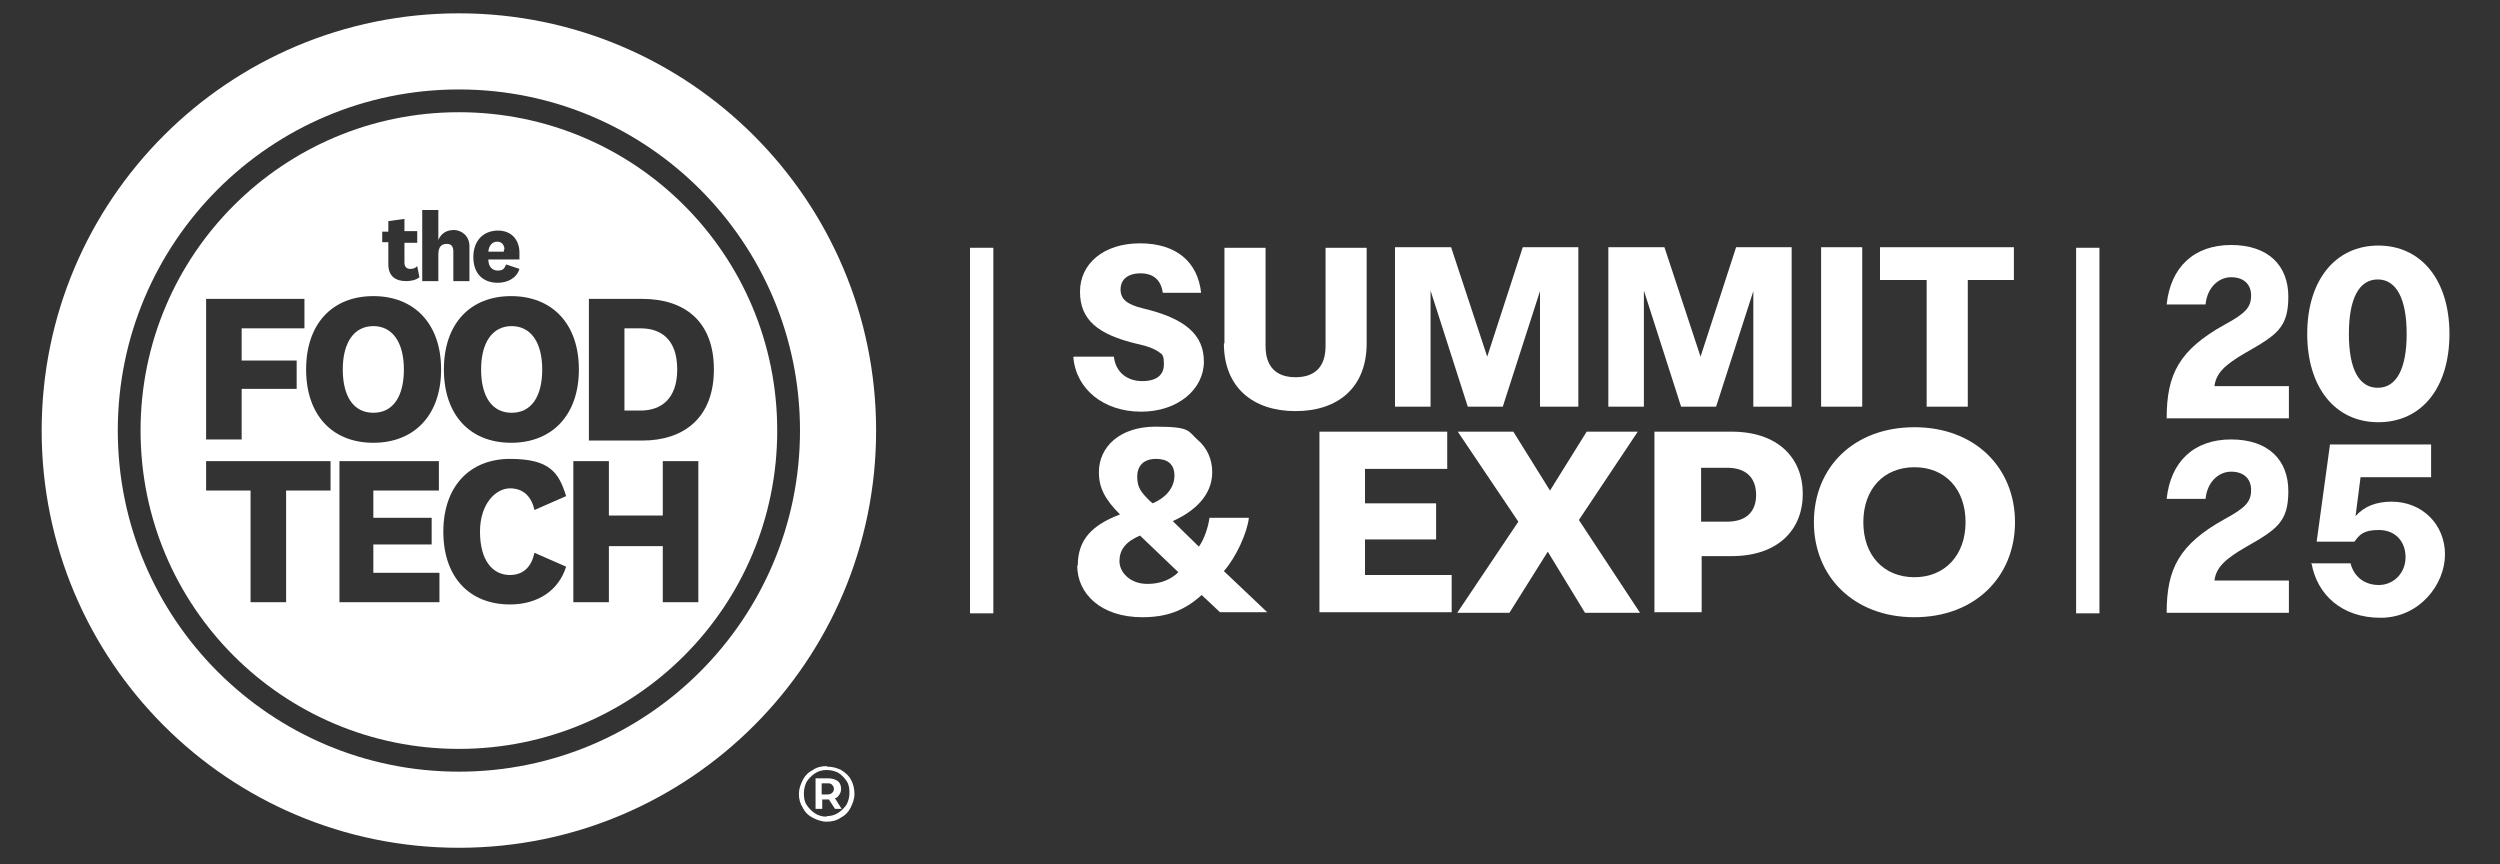
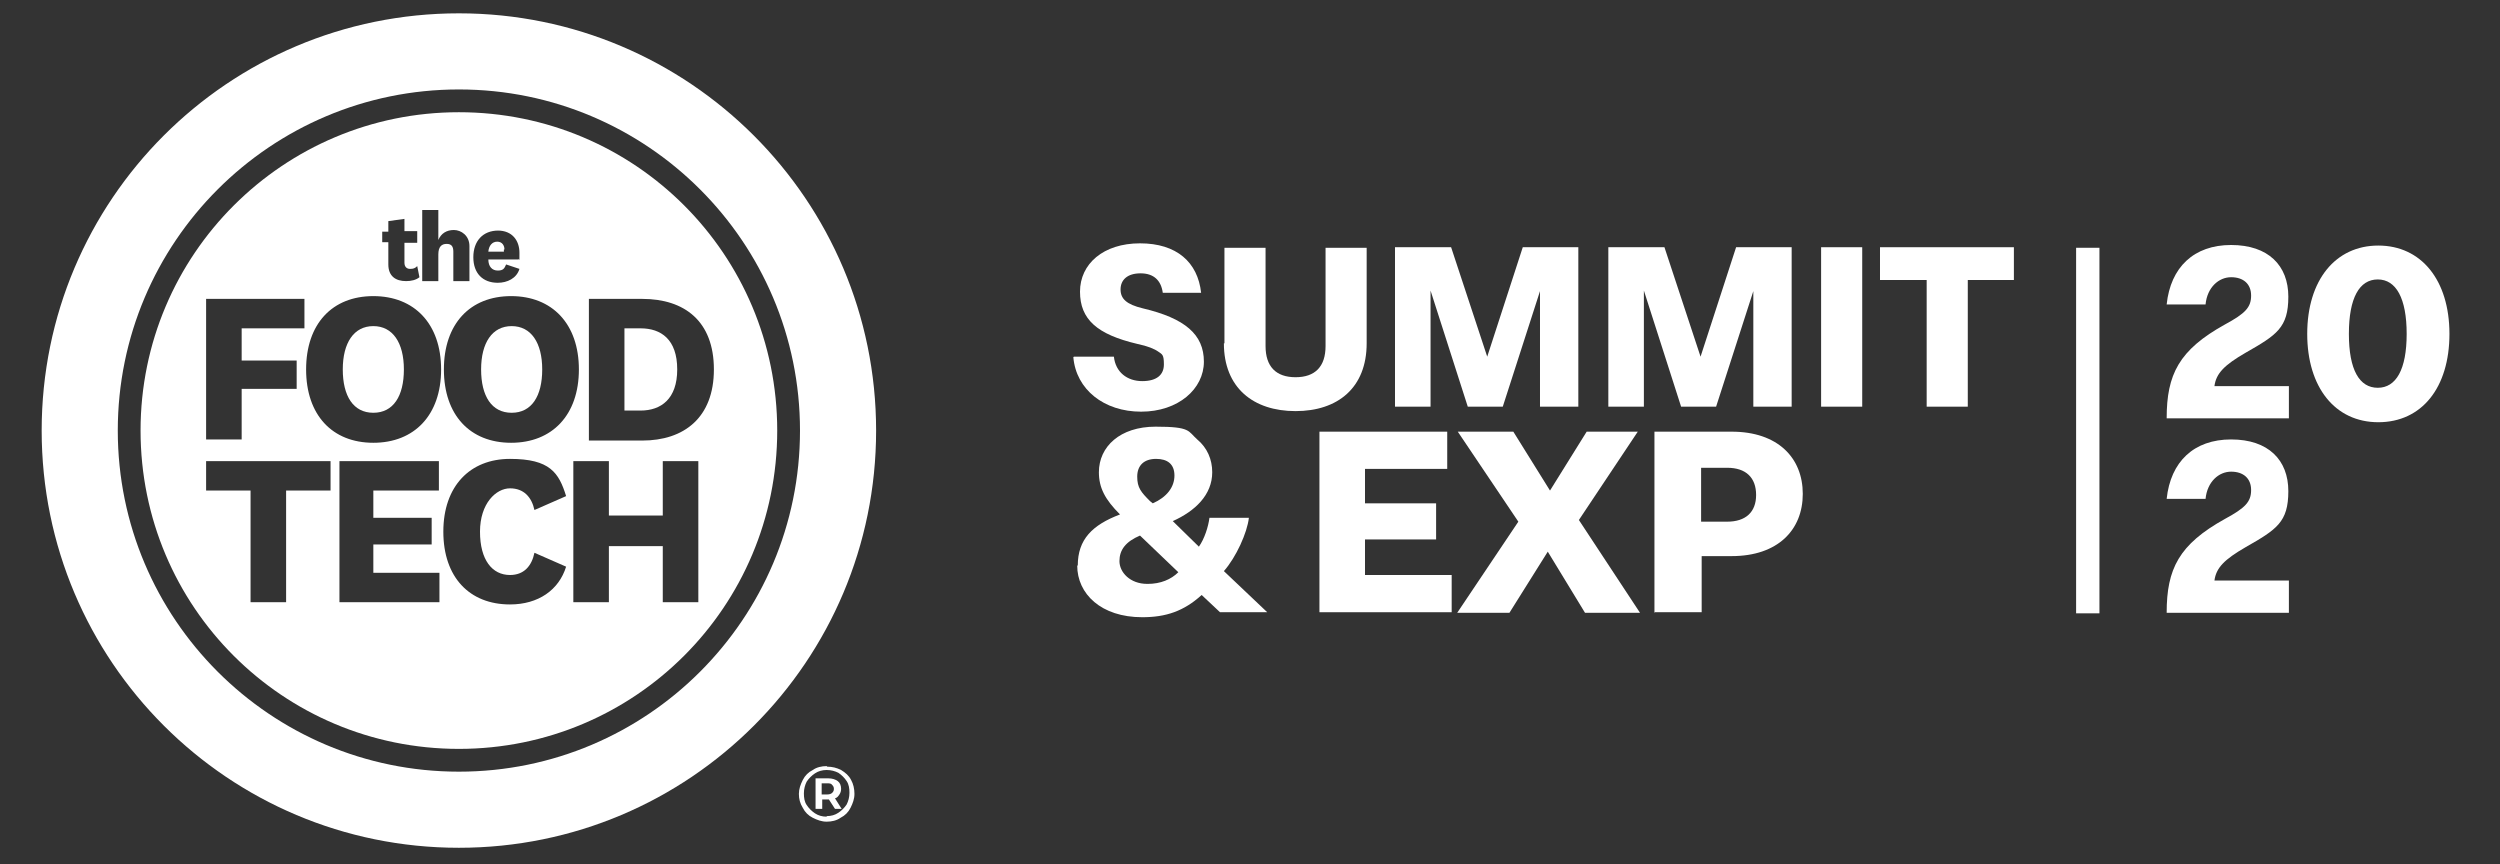
<svg xmlns="http://www.w3.org/2000/svg" id="Layer_1" version="1.1" viewBox="0 0 450 155.6">
  <rect x="0" y="0" width="450" height="155.6" fill="#333333" stroke="none" />
  <defs>
    <style>
      .st0 {
        fill: #fff;
      }
    </style>
  </defs>
  <g>
    <path class="st0" d="M193.3,64.2h7.2c.3,2.8,2.4,4.4,5.1,4.4s3.9-1.2,3.9-3-.3-1.8-1-2.3-1.9-1-3.8-1.4c-7.2-1.7-10.3-4.4-10.3-9.4s4.2-8.7,10.8-8.7,10.4,3.4,11,8.9h-6.9c-.3-2.2-1.6-3.5-4-3.5s-3.6,1.2-3.6,2.9,1.1,2.7,4,3.4c7.6,1.8,11,4.7,11,9.6s-4.6,9-11.3,9-11.7-4-12.2-9.8Z" />
    <path class="st0" d="M220.4,61.8v-17.2h7.4v17.7c0,3.7,1.9,5.6,5.4,5.6s5.4-1.9,5.4-5.6v-17.7h7.4v17.2c0,8-5.2,12.2-12.8,12.2s-12.9-4.2-12.9-12.2Z" />
    <path class="st0" d="M251.1,73.2v-28.7h10.1l6.5,19.7,6.4-19.7h10v28.7h-6.9v-20.8l-6.7,20.8h-6.3l-6.7-20.9v20.9h-6.5Z" />
    <path class="st0" d="M289.5,73.2v-28.7h10.1l6.5,19.7,6.4-19.7h10v28.7h-6.9v-20.8l-6.7,20.8h-6.3l-6.7-20.9v20.9h-6.5Z" />
    <path class="st0" d="M327.8,73.2v-28.7h7.4v28.7h-7.4Z" />
    <path class="st0" d="M346.8,73.2v-22.8h-8.4v-5.9h24.1v5.9h-8.3v22.8h-7.4Z" />
    <path class="st0" d="M194,101.8c0-4.7,2.6-7.3,7.6-9.2-2.7-2.7-3.8-4.8-3.8-7.6,0-4.6,3.8-8.2,10.2-8.2s5.8.8,7.5,2.3c1.8,1.5,2.7,3.6,2.7,5.9,0,4.1-3.1,7-7.1,8.8l4.7,4.6c1-1.4,1.7-3.6,1.9-5.2h7.1c-.3,2.7-2.3,7.1-4.5,9.6l7.8,7.4h-8.5l-3.3-3.1c-3.2,2.9-6.4,4-10.7,4-7.4,0-11.7-4.2-11.7-9.3ZM206.6,105.1c2.3,0,4.2-.8,5.5-2.1l-6.9-6.6c-2.6,1.1-3.7,2.6-3.7,4.6s1.9,4.1,5,4.1ZM207.5,90.6c2.5-1.1,3.9-2.9,3.9-5s-1.3-3-3.3-3c-2.2,0-3.4,1.2-3.4,3.2s.7,2.8,2.3,4.4l.5.4Z" />
    <path class="st0" d="M237.5,110.3v-32.6h23v6.7h-14.8v6.2h12.8v6.5h-12.8v6.4h15.6v6.7h-23.8Z" />
    <path class="st0" d="M262.3,110.3l11-16.4-10.9-16.2h10l6.6,10.6,6.6-10.6h9.2l-10.6,15.9,11,16.7h-9.9l-6.7-11-6.9,11h-9.3Z" />
    <path class="st0" d="M297.8,110.3v-32.6h13.9c8.3,0,12.8,4.7,12.8,11.2s-4.5,11.2-12.8,11.2h-5.4v10.1h-8.4ZM306.2,93.9h4.7c3.3,0,5.2-1.7,5.2-4.8s-1.8-4.9-5.2-4.9h-4.7v9.7Z" />
-     <path class="st0" d="M326.5,94c0-9.9,7.2-17.1,18.1-17.1s18.1,7.3,18.1,17.1-7.2,17.1-18.1,17.1-18.1-7.3-18.1-17.1ZM353.8,94c0-6-3.7-9.9-9.2-9.9s-9.2,3.9-9.2,9.9,3.7,9.9,9.2,9.9,9.2-4,9.2-9.9Z" />
  </g>
-   <rect class="st0" x="174.6" y="44.6" width="4.2" height="65.8" transform="translate(353.4 155) rotate(-180)" />
  <rect class="st0" x="373.7" y="44.6" width="4.2" height="65.8" />
  <path class="st0" d="M390,75.3c0-7.9,2.2-12.3,10.5-16.9,3.7-2,4.7-3.1,4.7-5.2s-1.4-3.3-3.6-3.3-4.3,1.8-4.6,4.9h-7c.7-6.7,4.9-10.7,11.6-10.7s10.3,3.7,10.3,9.3-2.1,6.9-7.7,10.1c-3.8,2.2-5.3,3.7-5.6,6h13.4v5.8h-21.9Z" />
  <path class="st0" d="M415.3,60.1c0-9.7,5.1-15.9,12.8-15.9s12.8,6.2,12.8,15.9-5,15.9-12.8,15.9-12.8-6.3-12.8-15.9ZM433.2,60.1c0-6.4-1.9-9.8-5.2-9.8s-5.2,3.3-5.2,9.8,1.9,9.7,5.2,9.7,5.2-3.3,5.2-9.7Z" />
  <path class="st0" d="M390,110.3c0-7.9,2.2-12.3,10.5-16.9,3.7-2,4.7-3.1,4.7-5.2s-1.4-3.3-3.6-3.3-4.3,1.8-4.6,4.9h-7c.7-6.7,4.9-10.7,11.6-10.7s10.3,3.7,10.3,9.3-2.1,6.9-7.7,10.1c-3.8,2.2-5.3,3.7-5.6,6h13.4v5.8h-21.9Z" />
-   <path class="st0" d="M415.9,101.4h7.2c.6,2.4,2.5,3.9,5.1,3.9s4.8-2.1,4.8-5-1.9-4.9-4.8-4.9-3.5.9-4.4,2.1h-6.8l2.4-17.5h18.2v5.9h-12.7l-.9,7c1.6-1.8,3.8-2.6,6.5-2.6,5.5,0,9.6,4.1,9.6,9.5s-4.6,11.4-11.6,11.4-11.4-4.2-12.4-9.7Z" />
  <g>
    <g>
      <path class="st0" d="M82.6,2.4C41.1,2.4,7.5,36,7.5,77.5s33.6,75.1,75.1,75.1,75.1-33.6,75.1-75.1S124,2.4,82.6,2.4ZM82.6,138.9c-33.9,0-61.4-27.5-61.4-61.4s27.5-61.4,61.4-61.4,61.4,27.5,61.4,61.4-27.5,61.4-61.4,61.4Z" />
      <g>
        <path class="st0" d="M86.6,66.5c0,4.8,1.9,7.8,5.5,7.8s5.5-3,5.5-7.8-2-7.8-5.5-7.8-5.5,3-5.5,7.8Z" />
        <path class="st0" d="M67.2,58.7c-3.5,0-5.5,3-5.5,7.8s1.9,7.8,5.5,7.8,5.5-3,5.5-7.8-2-7.8-5.5-7.8Z" />
        <path class="st0" d="M121.9,66.5c0-5.4-2.9-7.4-6.6-7.4h-2.9v14.8h2.9c3.7,0,6.6-2.1,6.6-7.4Z" />
        <path class="st0" d="M90.8,44.9c0-.7-.4-1.4-1.3-1.4s-1.5.7-1.6,1.8h2.8c0-.1,0-.3,0-.4Z" />
        <path class="st0" d="M82.6,20.2c-31.6,0-57.3,25.6-57.3,57.3s25.6,57.3,57.3,57.3,57.3-25.6,57.3-57.3-25.6-57.3-57.3-57.3ZM106,53.8h9.6c7.6,0,12.9,4,12.9,12.7s-5.4,12.8-12.9,12.8h-9.6v-25.5ZM104.2,66.5c0,8.2-4.8,13.2-12.2,13.2s-12.1-5-12.1-13.2,4.7-13.2,12.1-13.2,12.2,5,12.2,13.2ZM89.6,41.5c2.6,0,3.9,1.8,3.9,4s0,.9-.2,1.2h-5.4c0,1.3.7,2,1.7,2s1.2-.4,1.5-1.1l2.4.8c-.5,1.7-2.2,2.5-3.9,2.5-2.7,0-4.4-1.7-4.4-4.6s1.7-4.8,4.5-4.8ZM68.7,41.7h1.2v-1.9l2.9-.4v2.2h2.3v2.1h-2.3v3.6c0,.7.4,1.1,1,1.1s.9-.1,1.3-.5l.4,2c-.6.5-1.5.7-2.4.7-1.9,0-3.2-.9-3.2-3v-4h-1.1v-2.1ZM37.1,53.8h17.7v5.3h-11.3v5.8h9.9v5.1h-9.9v9.1h-6.4v-25.5ZM59.5,88.3h-8v20.1h-6.4v-20.1h-8v-5.3h22.4v5.3ZM79.1,108.4h-18v-25.4h17.9v5.3h-11.8v4.9h10.5v4.8h-10.5v5.1h11.9v5.3ZM67.2,79.7c-7.4,0-12.1-5-12.1-13.2s4.7-13.2,12.1-13.2,12.2,5,12.2,13.2-4.8,13.2-12.2,13.2ZM78.9,45.8v4.8h-2.9v-12.8h2.9v5.4c.5-1.2,1.5-1.8,2.8-1.8s2.8,1,2.8,2.9v6.3h-2.9v-5.3c0-.9-.3-1.4-1.2-1.4s-1.5.5-1.5,1.9ZM91.8,103.5c2.5,0,3.9-1.6,4.4-4l5.7,2.5c-1.3,4.2-5,6.8-10.1,6.8-7.3,0-12-4.9-12-13.1s4.8-13.1,12-13.1,8.8,2.5,10.1,6.7l-5.7,2.5c-.5-2.3-1.9-3.9-4.4-3.9s-5.4,2.7-5.4,7.8,2.2,7.8,5.4,7.8ZM125.7,108.4h-6.4v-10.1h-9.7v10.1h-6.4v-25.4h6.4v9.8h9.7v-9.8h6.4v25.4Z" />
      </g>
    </g>
    <path class="st0" d="M147.9,143v-2h1c.4,0,.7,0,.9.3.2.2.3.4.3.7s-.1.5-.3.7c-.2.2-.5.3-.9.3h-1ZM151.4,142c0-.6-.2-1.1-.6-1.4-.4-.3-1-.5-1.7-.5h-2.3v5.5h1.2v-1.7h1.2l1.1,1.7h1.2l-1.2-1.9c.4-.1.6-.4.8-.7.2-.3.3-.6.3-1.1M148.8,147c-.8,0-1.5-.2-2.1-.6s-1.1-.9-1.5-1.5c-.4-.6-.5-1.3-.5-2.1s.2-1.5.5-2.1c.4-.6.9-1.1,1.5-1.5.6-.4,1.3-.6,2.1-.6s1.5.2,2.1.5c.6.4,1.1.9,1.5,1.5.4.6.5,1.3.5,2.1s-.2,1.5-.5,2.1c-.4.6-.9,1.1-1.5,1.5-.6.4-1.3.6-2.1.6M148.8,137.9c-.9,0-1.8.2-2.5.7-.8.4-1.4,1-1.8,1.8-.4.8-.7,1.6-.7,2.5s.2,1.7.7,2.5c.4.8,1,1.4,1.8,1.8.8.4,1.6.7,2.5.7s1.8-.2,2.5-.7c.8-.4,1.4-1,1.8-1.8.4-.8.7-1.6.7-2.5s-.2-1.8-.6-2.5c-.4-.8-1-1.3-1.8-1.8-.8-.4-1.6-.6-2.5-.6" />
  </g>
</svg>